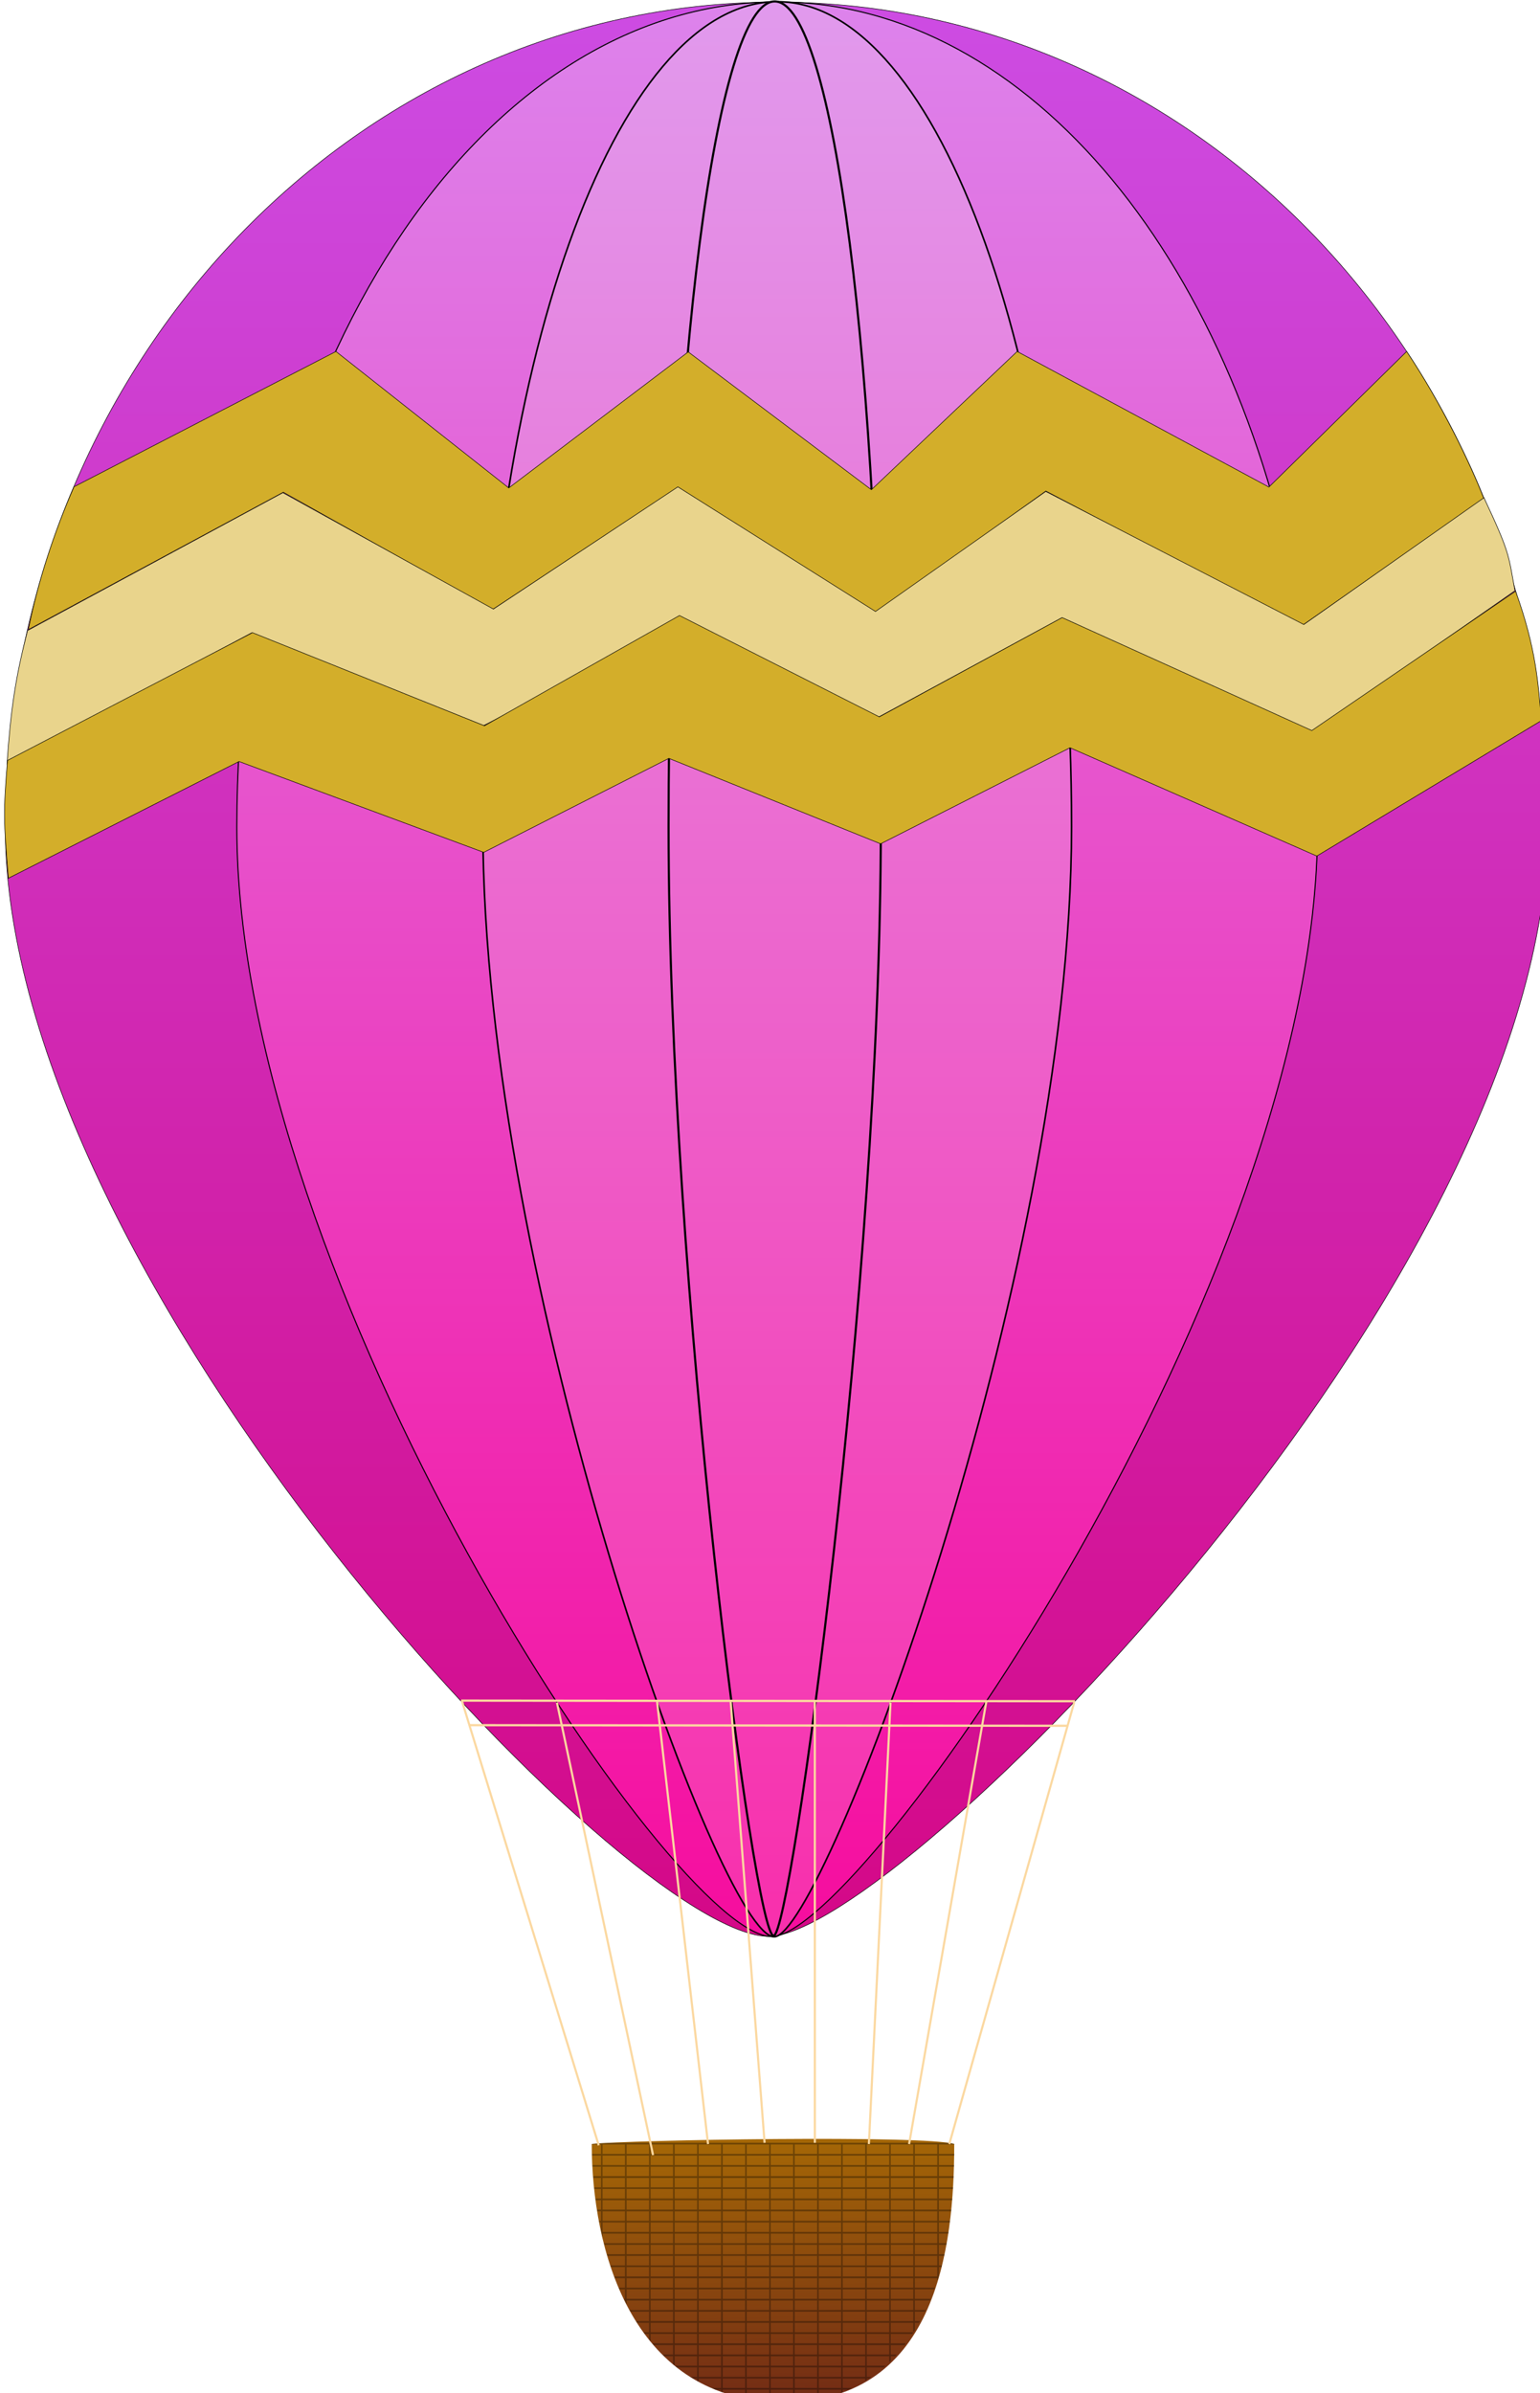
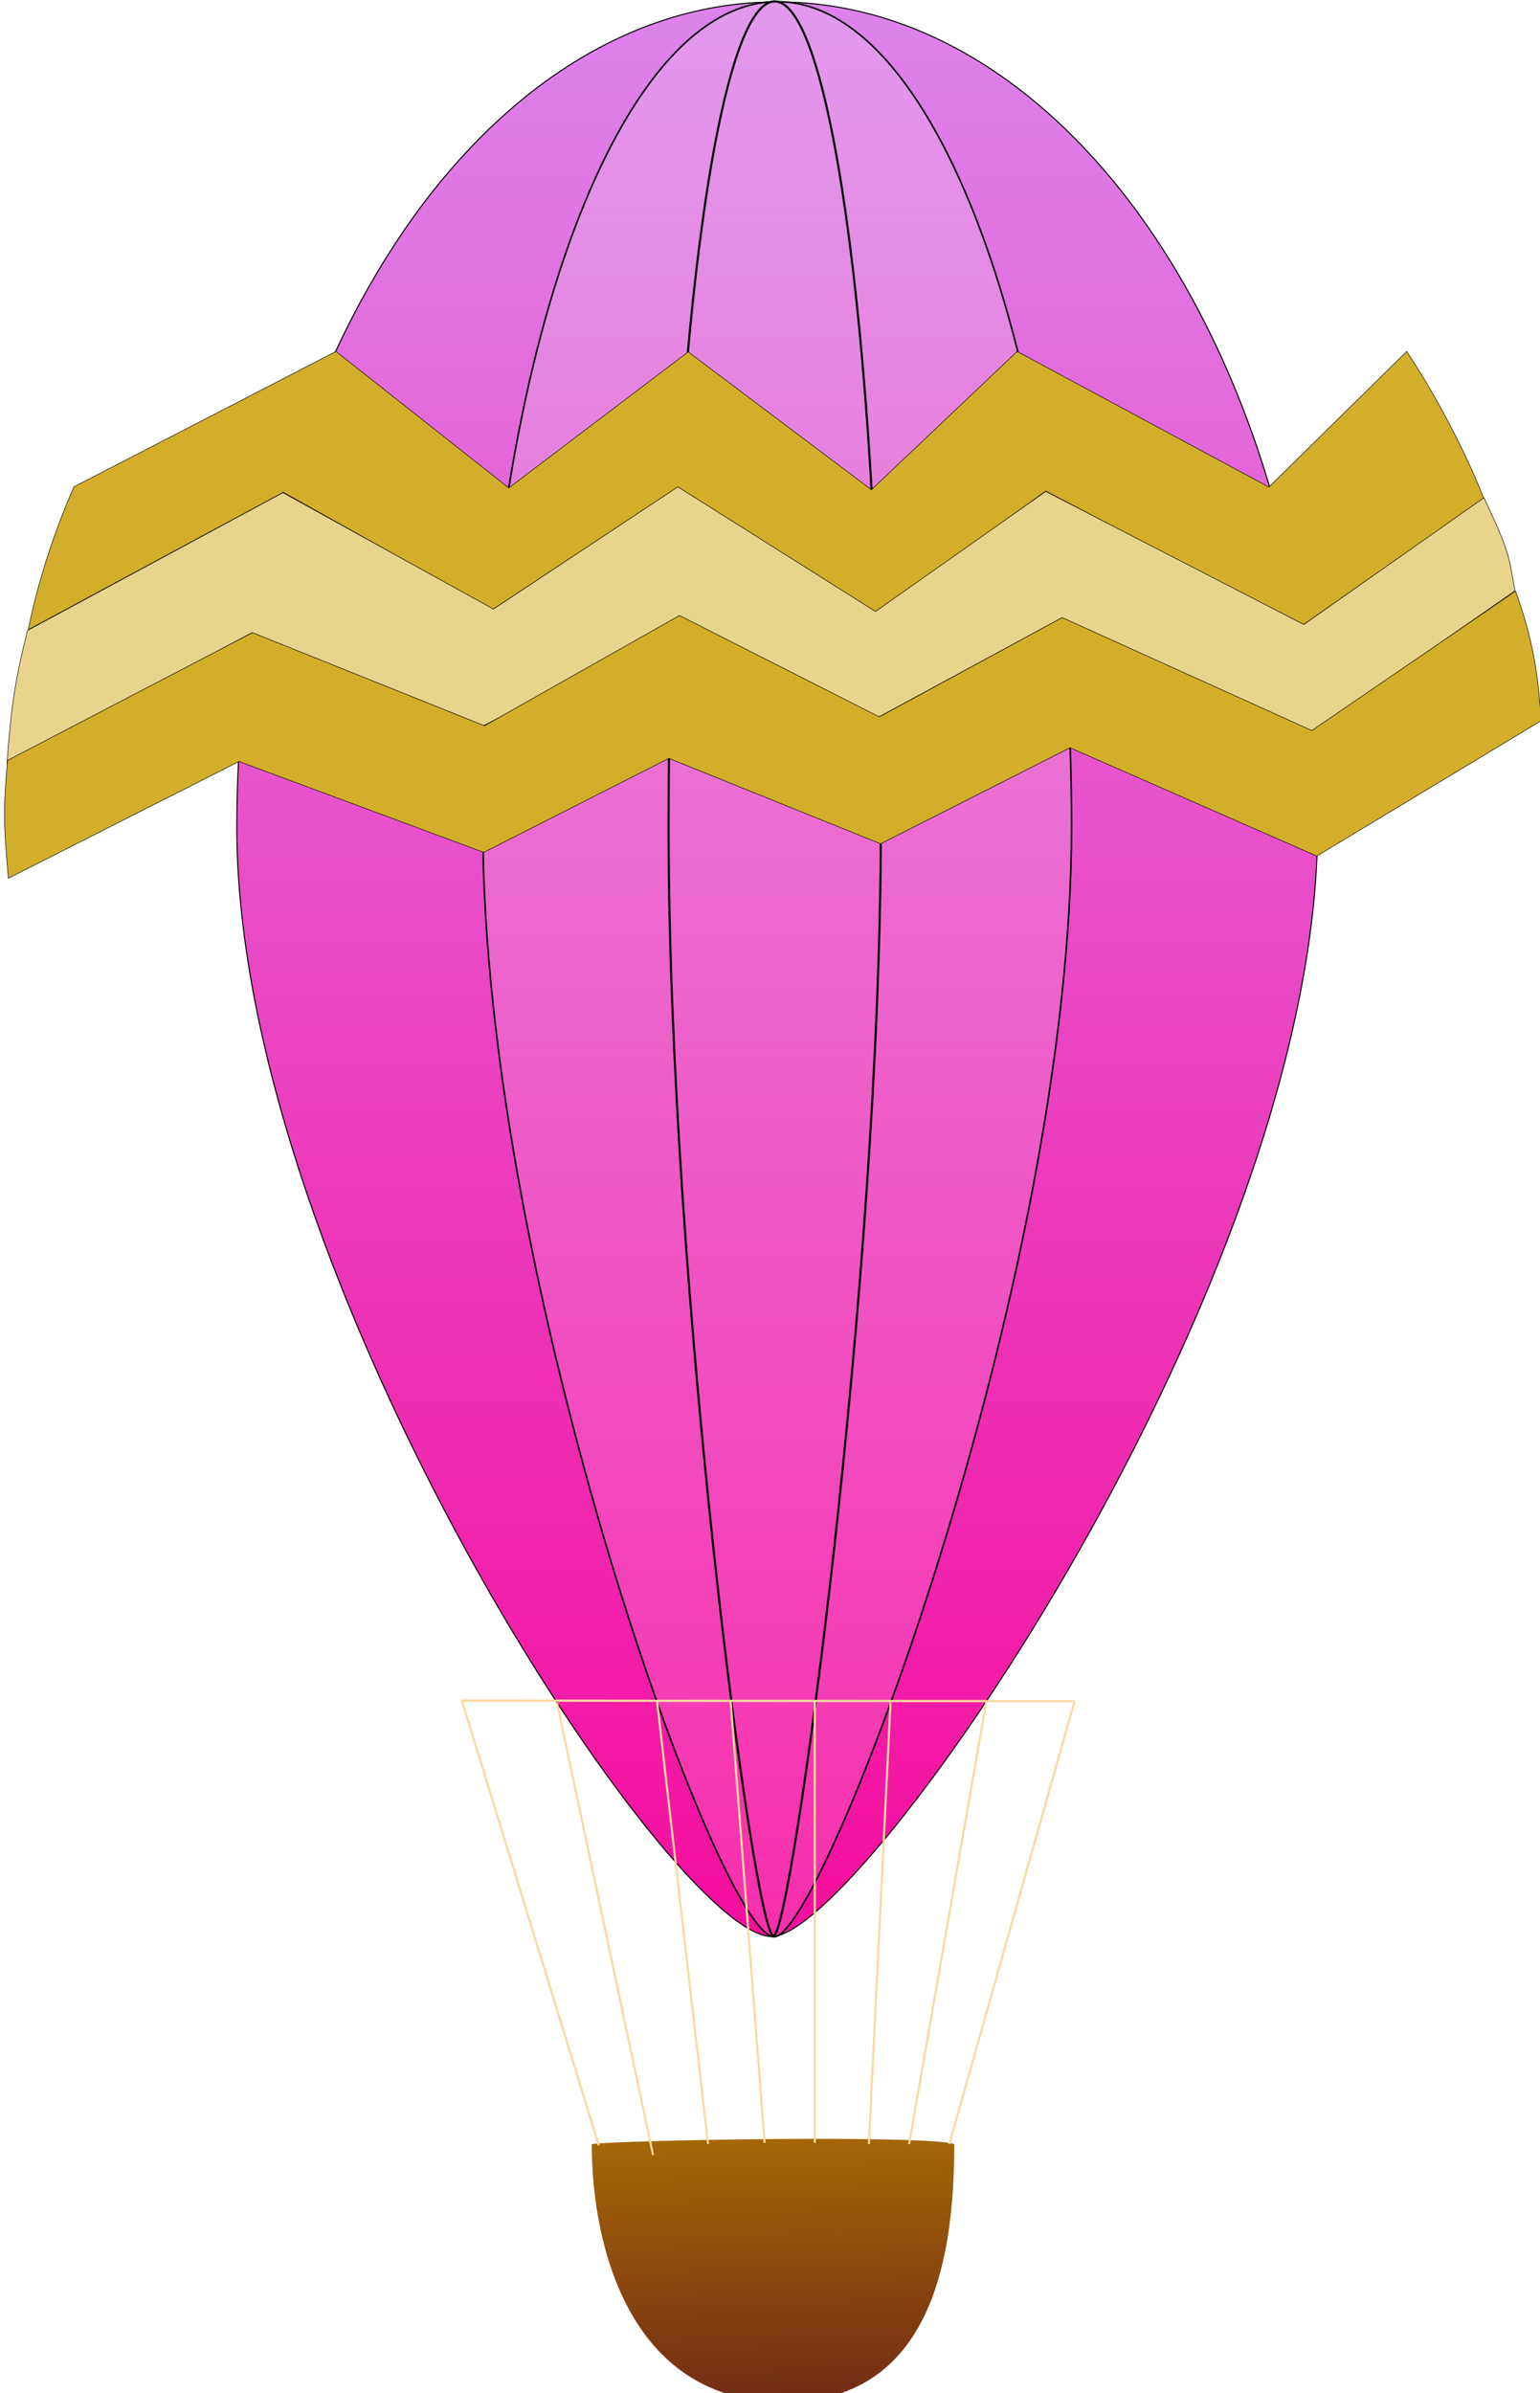
<svg xmlns="http://www.w3.org/2000/svg" xmlns:ns1="http://sodipodi.sourceforge.net/DTD/sodipodi-0.dtd" xmlns:ns2="http://www.inkscape.org/namespaces/inkscape" xmlns:xlink="http://www.w3.org/1999/xlink" id="svg2479" ns1:version="0.32" ns2:version="0.46" width="81.607" height="126.756" version="1.0" ns1:docname="balon1-1.svg" ns2:output_extension="org.inkscape.output.svg.inkscape">
  <defs id="defs2482">
    <linearGradient id="linearGradient15879">
      <stop offset="0" id="stop15881" style="stop-color:#722b15;stop-opacity:1;" />
      <stop offset="1" id="stop15883" style="stop-color:#a56706;stop-opacity:1;" />
    </linearGradient>
    <linearGradient ns2:collect="always" id="linearGradient29988" x1="809.734" y1="1134.389" gradientTransform="translate(120.185,257.528)" x2="806.346" gradientUnits="userSpaceOnUse" xlink:href="#linearGradient15879" y2="1011.082" />
    <linearGradient ns2:collect="always" id="linearGradient29986" x1="875" y1="256.167" gradientTransform="matrix(0.138,0,0,1,680.421,-223.659)" x2="875" gradientUnits="userSpaceOnUse" xlink:href="#linearGradient6119" y2="1163.837" />
    <linearGradient id="linearGradient6119">
      <stop offset="0" id="stop6121" style="stop-color:#e19aed;stop-opacity:1;" />
      <stop offset="1" id="stop6123" style="stop-color:#f82fac;stop-opacity:1;" />
    </linearGradient>
    <linearGradient ns2:collect="always" id="linearGradient29984" x1="875" y1="256.167" gradientTransform="matrix(0.382,0,0,1,468.056,-223.633)" x2="875" gradientUnits="userSpaceOnUse" xlink:href="#linearGradient6119" y2="1163.837" />
    <linearGradient id="linearGradient6109">
      <stop offset="0" id="stop6111" style="stop-color:#dd83ec;stop-opacity:1;" />
      <stop offset="1" id="stop6113" style="stop-color:#f60d9e;stop-opacity:1;" />
    </linearGradient>
    <linearGradient ns2:collect="always" id="linearGradient29982" x1="875" y1="256.167" gradientTransform="matrix(0.701,0,0,1,188.9,-223.461)" x2="875" gradientUnits="userSpaceOnUse" xlink:href="#linearGradient6109" y2="1163.837" />
    <linearGradient id="linearGradient5128">
      <stop offset="0" id="stop5134" style="stop-color:#cd4ce3;stop-opacity:1;" />
      <stop offset="1" id="stop5132" style="stop-color:#d40887;stop-opacity:1" />
    </linearGradient>
    <linearGradient ns2:collect="always" id="linearGradient29980" x1="875" y1="256.167" x2="875" gradientUnits="userSpaceOnUse" xlink:href="#linearGradient5128" y2="1163.837" />
    <ns2:perspective ns1:type="inkscape:persp3d" ns2:vp_x="0 : 526.18109 : 1" ns2:vp_y="0 : 1000 : 0" ns2:vp_z="744.09448 : 526.18109 : 1" ns2:persp3d-origin="372.04724 : 350.78739 : 1" id="perspective2486" />
  </defs>
  <ns1:namedview ns2:window-height="660" ns2:window-width="640" ns2:pageshadow="2" ns2:pageopacity="0.0" guidetolerance="10.0" gridtolerance="10.0" objecttolerance="10.0" borderopacity="1.0" bordercolor="#666666" pagecolor="#ffffff" id="base" showgrid="false" ns2:zoom="0.44281333" ns2:cx="372.04724" ns2:cy="164.85502" ns2:window-x="207" ns2:window-y="126" ns2:current-layer="svg2479" />
  <g id="g29932" transform="matrix(0.113,0,0,0.113,-49.441,-3.655)">
    <g id="g29934">
-       <path d="M 1236.667,643.333 C 1236.667,856.773 931.684,1162.225 871.667,1163.333 C 806.002,1164.547 513.333,856.773 513.333,643.333 C 513.333,429.893 675.36,256.667 875,256.667 C 1074.64,256.667 1236.667,429.893 1236.667,643.333 L 1236.667,643.333 z" id="path29936" transform="translate(-73.333,-223.333)" style="fill:url(#linearGradient29980);fill-rule:evenodd;stroke:#000000;stroke-width:0.25;stroke-linecap:butt;stroke-linejoin:miter;stroke-miterlimit:4;stroke-dasharray:none;stroke-opacity:1" ns1:nodetypes="csssc" />
      <path d="M 1055.415,419.988 C 1055.415,633.466 841.717,938.972 799.664,940.082 C 753.654,941.295 548.585,633.466 548.585,419.988 C 548.585,206.51 662.115,33.252 802,33.252 C 920.633,33.252 1020.311,157.865 1047.86,325.944 C 1052.794,356.053 1055.415,387.556 1055.415,419.988 L 1055.415,419.988 z" id="path29938" style="fill:url(#linearGradient29982);fill-rule:evenodd;stroke:#000000;stroke-width:0.5;stroke-linecap:butt;stroke-linejoin:miter;stroke-miterlimit:4;stroke-dasharray:none;stroke-opacity:1" ns1:nodetypes="cssssc" />
      <path id="path29940" d="M 940.03,419.972 C 940.03,633.502 823.633,939.082 800.728,940.191 C 775.667,941.405 663.97,633.502 663.97,419.972 C 663.97,206.442 725.807,33.142 802,33.142 C 878.193,33.142 940.03,206.442 940.03,419.972 L 940.03,419.972 z" style="fill:url(#linearGradient29984);fill-rule:evenodd;stroke:#000000;stroke-width:0.75;stroke-linecap:butt;stroke-linejoin:miter;stroke-miterlimit:4;stroke-dasharray:none;stroke-opacity:1" ns1:nodetypes="csssc" />
      <path d="M 850.587,419.702 C 850.587,633.152 808.621,938.616 800.363,939.725 C 791.327,940.939 751.056,633.152 751.056,419.702 C 751.056,206.253 773.351,33.019 800.822,33.019 C 828.292,33.019 850.587,206.253 850.587,419.702 L 850.587,419.702 z" id="path29942" style="fill:url(#linearGradient29986);fill-rule:evenodd;stroke:#000000;stroke-width:1;stroke-linecap:butt;stroke-linejoin:miter;stroke-miterlimit:4;stroke-dasharray:none;stroke-opacity:1" ns1:nodetypes="csssc" />
    </g>
    <g transform="translate(-126.505,-233.683)" id="g29944">
      <path d="M 1011.531,1271.033 C 1011.531,1319.333 1003.396,1394.144 928.198,1391.866 C 859.561,1389.787 841.531,1319.333 841.531,1271.033 C 857.842,1269.083 998.715,1266.729 1011.531,1271.033 L 1011.531,1271.033 z" id="path29946" style="fill:url(#linearGradient29988);fill-rule:evenodd;stroke:none" />
-       <path d="M 848.979,1270.453 C 845.762,1270.627 843.047,1270.812 841.604,1270.984 C 841.604,1271.066 841.604,1271.152 841.604,1271.234 L 845.885,1271.234 L 845.885,1275.641 L 841.667,1275.641 C 841.673,1275.909 841.69,1276.183 841.698,1276.453 L 845.885,1276.453 L 845.885,1280.891 L 841.854,1280.891 C 841.867,1281.149 841.903,1281.413 841.917,1281.672 L 845.885,1281.672 L 845.885,1286.078 L 842.198,1286.078 C 842.219,1286.358 842.238,1286.641 842.26,1286.922 L 845.885,1286.922 L 845.885,1291.328 L 842.667,1291.328 C 842.693,1291.588 842.701,1291.85 842.729,1292.109 L 845.885,1292.109 L 845.885,1296.578 L 843.26,1296.578 C 843.294,1296.839 843.35,1297.099 843.385,1297.359 L 845.885,1297.359 L 845.885,1301.766 L 844.042,1301.766 C 844.084,1302.035 844.123,1302.308 844.167,1302.578 L 845.885,1302.578 L 845.885,1307.016 L 844.917,1307.016 C 844.966,1307.277 845.022,1307.536 845.073,1307.797 L 845.885,1307.797 L 845.885,1311.766 C 846.118,1312.839 846.35,1313.913 846.604,1314.984 L 846.604,1313.016 L 857.135,1313.016 L 857.135,1317.484 L 847.26,1317.484 C 847.326,1317.744 847.38,1318.006 847.448,1318.266 L 857.135,1318.266 L 857.135,1322.672 L 848.667,1322.672 C 848.742,1322.93 848.809,1323.195 848.885,1323.453 L 857.135,1323.453 L 857.135,1327.922 L 850.292,1327.922 C 850.378,1328.183 850.454,1328.443 850.542,1328.703 L 857.135,1328.703 L 857.135,1333.109 L 852.104,1333.109 C 852.205,1333.38 852.314,1333.652 852.417,1333.922 L 857.135,1333.922 L 857.135,1338.359 L 854.198,1338.359 C 854.309,1338.62 854.429,1338.881 854.542,1339.141 L 857.135,1339.141 L 857.135,1343.578 L 856.573,1343.578 C 856.702,1343.846 856.817,1344.124 856.948,1344.391 L 857.135,1344.391 L 857.135,1344.734 C 857.382,1345.231 857.632,1345.742 857.885,1346.234 L 857.885,1344.391 L 868.417,1344.391 L 868.417,1348.828 L 859.26,1348.828 C 859.404,1349.091 859.552,1349.348 859.698,1349.609 L 868.417,1349.609 L 868.417,1354.016 L 862.292,1354.016 C 862.463,1354.29 862.648,1354.556 862.823,1354.828 L 868.417,1354.828 L 868.417,1359.266 L 865.823,1359.266 C 866.011,1359.526 866.195,1359.789 866.385,1360.047 L 868.417,1360.047 L 868.417,1362.672 C 868.651,1362.966 868.897,1363.256 869.135,1363.547 L 869.135,1360.047 L 879.667,1360.047 L 879.667,1364.453 L 869.885,1364.453 C 870.123,1364.735 870.363,1365.018 870.604,1365.297 L 879.667,1365.297 L 879.667,1369.703 L 874.698,1369.703 C 874.962,1369.966 875.242,1370.225 875.51,1370.484 L 879.667,1370.484 L 879.667,1374.266 C 879.911,1374.47 880.169,1374.658 880.417,1374.859 L 880.417,1370.484 L 890.948,1370.484 L 890.948,1374.922 L 880.479,1374.922 C 880.813,1375.193 881.14,1375.468 881.479,1375.734 L 890.948,1375.734 L 890.948,1380.172 L 887.76,1380.172 C 888.195,1380.445 888.661,1380.688 889.104,1380.953 L 890.948,1380.953 L 890.948,1382.016 C 891.187,1382.149 891.425,1382.29 891.667,1382.422 L 891.667,1380.953 L 902.198,1380.953 L 902.198,1385.359 L 897.729,1385.359 C 898.373,1385.636 899.009,1385.911 899.667,1386.172 L 902.198,1386.172 L 902.198,1387.141 C 902.443,1387.228 902.7,1387.306 902.948,1387.391 L 902.948,1386.172 L 913.479,1386.172 L 913.479,1390.172 C 913.717,1390.219 913.958,1390.252 914.198,1390.297 L 914.198,1386.172 L 924.76,1386.172 L 924.76,1390.609 L 915.823,1390.609 C 917.734,1390.928 919.694,1391.193 921.698,1391.391 L 924.76,1391.391 L 924.76,1391.641 C 924.989,1391.656 925.218,1391.69 925.448,1391.704 L 925.448,1391.391 L 935.979,1391.391 L 935.979,1391.766 C 936.22,1391.756 936.458,1391.747 936.698,1391.735 L 936.698,1391.391 L 941.26,1391.391 C 943.268,1391.191 945.208,1390.934 947.104,1390.61 L 936.698,1390.61 L 936.698,1386.173 L 947.26,1386.173 L 947.26,1390.579 C 947.405,1390.554 947.554,1390.542 947.698,1390.516 C 947.794,1390.499 947.884,1390.471 947.979,1390.453 L 947.979,1386.172 L 958.51,1386.172 L 958.51,1387.515 C 958.747,1387.427 958.994,1387.355 959.229,1387.265 L 959.229,1386.172 L 961.854,1386.172 C 962.444,1385.916 963.027,1385.63 963.604,1385.359 L 959.229,1385.359 L 959.229,1380.953 L 969.792,1380.953 L 969.792,1382.047 C 970.033,1381.899 970.271,1381.729 970.51,1381.578 L 970.51,1380.953 L 971.542,1380.953 C 971.93,1380.698 972.316,1380.435 972.698,1380.172 L 970.51,1380.172 L 970.51,1375.734 L 978.417,1375.734 C 978.724,1375.467 979.021,1375.194 979.323,1374.922 L 970.51,1374.922 L 970.51,1370.484 L 981.042,1370.484 L 981.042,1373.297 C 981.278,1373.068 981.527,1372.873 981.76,1372.64 L 981.76,1370.484 L 983.823,1370.484 C 984.057,1370.23 984.28,1369.96 984.51,1369.703 L 981.76,1369.703 L 981.76,1365.297 L 988.198,1365.297 C 988.407,1365.024 988.617,1364.728 988.823,1364.453 L 981.76,1364.453 L 981.76,1360.047 L 991.854,1360.047 C 992.248,1359.441 992.662,1358.852 993.042,1358.234 L 993.042,1354.828 L 995.01,1354.828 C 995.16,1354.559 995.3,1354.286 995.448,1354.015 L 993.042,1354.015 L 993.042,1349.609 L 997.76,1349.609 C 997.884,1349.353 997.982,1349.086 998.104,1348.828 L 993.042,1348.828 L 993.042,1344.39 L 1000.073,1344.39 C 1000.187,1344.12 1000.304,1343.85 1000.417,1343.578 L 993.042,1343.578 L 993.042,1339.14 L 1002.167,1339.14 C 1002.262,1338.883 1002.323,1338.618 1002.417,1338.359 L 993.042,1338.359 L 993.042,1333.922 L 1003.573,1333.922 L 1003.573,1335.172 C 1003.83,1334.403 1004.078,1333.604 1004.323,1332.828 L 1004.323,1328.703 L 1005.573,1328.703 C 1005.646,1328.445 1005.688,1328.181 1005.76,1327.922 L 1004.323,1327.922 L 1004.323,1323.453 L 1006.854,1323.453 C 1006.91,1323.192 1006.987,1322.933 1007.042,1322.672 L 1004.323,1322.672 L 1004.323,1318.265 L 1007.885,1318.265 C 1007.933,1318.003 1007.995,1317.747 1008.042,1317.484 L 1004.323,1317.484 L 1004.323,1313.015 L 1008.792,1313.015 C 1008.832,1312.755 1008.878,1312.495 1008.917,1312.234 L 1004.323,1312.234 L 1004.323,1307.797 L 1009.51,1307.797 C 1009.543,1307.538 1009.572,1307.274 1009.604,1307.015 L 1004.323,1307.015 L 1004.323,1302.578 L 1010.104,1302.578 C 1010.132,1302.306 1010.171,1302.037 1010.198,1301.765 L 1004.323,1301.765 L 1004.323,1297.359 L 1010.605,1297.359 C 1010.625,1297.099 1010.646,1296.838 1010.668,1296.578 L 1004.324,1296.578 L 1004.324,1292.109 L 1010.98,1292.109 C 1010.996,1291.849 1011.027,1291.588 1011.043,1291.328 L 1004.324,1291.328 L 1004.324,1286.922 L 1011.262,1286.922 C 1011.274,1286.642 1011.313,1286.357 1011.325,1286.078 L 1004.325,1286.078 L 1004.325,1281.672 L 1011.45,1281.672 C 1011.46,1281.412 1011.474,1281.149 1011.481,1280.89 L 1004.324,1280.89 L 1004.324,1276.453 L 1011.543,1276.453 C 1011.543,1276.185 1011.571,1275.907 1011.574,1275.64 L 1004.324,1275.64 L 1004.324,1271.234 L 1011.605,1271.234 C 1011.606,1271.152 1011.605,1271.066 1011.605,1270.984 C 1011.024,1270.789 1010.097,1270.621 1009.012,1270.453 L 848.98,1270.453 L 848.979,1270.453 z M 846.604,1271.234 L 857.135,1271.234 L 857.135,1275.641 L 846.604,1275.641 L 846.604,1271.234 z M 857.885,1271.234 L 868.417,1271.234 L 868.417,1275.641 L 857.885,1275.641 L 857.885,1271.234 z M 869.135,1271.234 L 879.667,1271.234 L 879.667,1275.641 L 869.135,1275.641 L 869.135,1271.234 z M 880.417,1271.234 L 890.948,1271.234 L 890.948,1275.641 L 880.417,1275.641 L 880.417,1271.234 z M 891.667,1271.234 L 902.198,1271.234 L 902.198,1275.641 L 891.667,1275.641 L 891.667,1271.234 z M 902.948,1271.234 L 913.479,1271.234 L 913.479,1275.641 L 902.948,1275.641 L 902.948,1271.234 z M 914.198,1271.234 L 924.76,1271.234 L 924.76,1275.641 L 914.198,1275.641 L 914.198,1271.234 z M 925.448,1271.234 L 935.979,1271.234 L 935.979,1275.641 L 925.448,1275.641 L 925.448,1271.234 z M 936.698,1271.234 L 947.26,1271.234 L 947.26,1275.641 L 936.698,1275.641 L 936.698,1271.234 z M 947.979,1271.234 L 958.51,1271.234 L 958.51,1275.641 L 947.979,1275.641 L 947.979,1271.234 z M 959.229,1271.234 L 969.792,1271.234 L 969.792,1275.641 L 959.229,1275.641 L 959.229,1271.234 z M 970.51,1271.234 L 981.042,1271.234 L 981.042,1275.641 L 970.51,1275.641 L 970.51,1271.234 z M 981.76,1271.234 L 992.323,1271.234 L 992.323,1275.641 L 981.76,1275.641 L 981.76,1271.234 z M 993.042,1271.234 L 1003.573,1271.234 L 1003.573,1275.641 L 993.042,1275.641 L 993.042,1271.234 z M 846.604,1276.453 L 857.135,1276.453 L 857.135,1280.891 L 846.604,1280.891 L 846.604,1276.453 z M 857.885,1276.453 L 868.417,1276.453 L 868.417,1280.891 L 857.885,1280.891 L 857.885,1276.453 z M 869.135,1276.453 L 879.667,1276.453 L 879.667,1280.891 L 869.135,1280.891 L 869.135,1276.453 z M 880.417,1276.453 L 890.948,1276.453 L 890.948,1280.891 L 880.417,1280.891 L 880.417,1276.453 z M 891.667,1276.453 L 902.198,1276.453 L 902.198,1280.891 L 891.667,1280.891 L 891.667,1276.453 z M 902.948,1276.453 L 913.479,1276.453 L 913.479,1280.891 L 902.948,1280.891 L 902.948,1276.453 z M 914.198,1276.453 L 924.76,1276.453 L 924.76,1280.891 L 914.198,1280.891 L 914.198,1276.453 z M 925.448,1276.453 L 935.979,1276.453 L 935.979,1280.891 L 925.448,1280.891 L 925.448,1276.453 z M 936.698,1276.453 L 947.26,1276.453 L 947.26,1280.891 L 936.698,1280.891 L 936.698,1276.453 z M 947.979,1276.453 L 958.51,1276.453 L 958.51,1280.891 L 947.979,1280.891 L 947.979,1276.453 z M 959.229,1276.453 L 969.792,1276.453 L 969.792,1280.891 L 959.229,1280.891 L 959.229,1276.453 z M 970.51,1276.453 L 981.042,1276.453 L 981.042,1280.891 L 970.51,1280.891 L 970.51,1276.453 z M 981.76,1276.453 L 992.323,1276.453 L 992.323,1280.891 L 981.76,1280.891 L 981.76,1276.453 z M 993.042,1276.453 L 1003.573,1276.453 L 1003.573,1280.891 L 993.042,1280.891 L 993.042,1276.453 z M 846.604,1281.672 L 857.135,1281.672 L 857.135,1286.078 L 846.604,1286.078 L 846.604,1281.672 z M 857.885,1281.672 L 868.417,1281.672 L 868.417,1286.078 L 857.885,1286.078 L 857.885,1281.672 z M 869.135,1281.672 L 879.667,1281.672 L 879.667,1286.078 L 869.135,1286.078 L 869.135,1281.672 z M 880.417,1281.672 L 890.948,1281.672 L 890.948,1286.078 L 880.417,1286.078 L 880.417,1281.672 z M 891.667,1281.672 L 902.198,1281.672 L 902.198,1286.078 L 891.667,1286.078 L 891.667,1281.672 z M 902.948,1281.672 L 913.479,1281.672 L 913.479,1286.078 L 902.948,1286.078 L 902.948,1281.672 z M 914.198,1281.672 L 924.76,1281.672 L 924.76,1286.078 L 914.198,1286.078 L 914.198,1281.672 z M 925.448,1281.672 L 935.979,1281.672 L 935.979,1286.078 L 925.448,1286.078 L 925.448,1281.672 z M 936.698,1281.672 L 947.26,1281.672 L 947.26,1286.078 L 936.698,1286.078 L 936.698,1281.672 z M 947.979,1281.672 L 958.51,1281.672 L 958.51,1286.078 L 947.979,1286.078 L 947.979,1281.672 z M 959.229,1281.672 L 969.792,1281.672 L 969.792,1286.078 L 959.229,1286.078 L 959.229,1281.672 z M 970.51,1281.672 L 981.042,1281.672 L 981.042,1286.078 L 970.51,1286.078 L 970.51,1281.672 z M 981.76,1281.672 L 992.323,1281.672 L 992.323,1286.078 L 981.76,1286.078 L 981.76,1281.672 z M 993.042,1281.672 L 1003.573,1281.672 L 1003.573,1286.078 L 993.042,1286.078 L 993.042,1281.672 z M 846.604,1286.922 L 857.135,1286.922 L 857.135,1291.328 L 846.604,1291.328 L 846.604,1286.922 z M 857.885,1286.922 L 868.417,1286.922 L 868.417,1291.328 L 857.885,1291.328 L 857.885,1286.922 z M 869.135,1286.922 L 879.667,1286.922 L 879.667,1291.328 L 869.135,1291.328 L 869.135,1286.922 z M 880.417,1286.922 L 890.948,1286.922 L 890.948,1291.328 L 880.417,1291.328 L 880.417,1286.922 z M 891.667,1286.922 L 902.198,1286.922 L 902.198,1291.328 L 891.667,1291.328 L 891.667,1286.922 z M 902.948,1286.922 L 913.479,1286.922 L 913.479,1291.328 L 902.948,1291.328 L 902.948,1286.922 z M 914.198,1286.922 L 924.76,1286.922 L 924.76,1291.328 L 914.198,1291.328 L 914.198,1286.922 z M 925.448,1286.922 L 935.979,1286.922 L 935.979,1291.328 L 925.448,1291.328 L 925.448,1286.922 z M 936.698,1286.922 L 947.26,1286.922 L 947.26,1291.328 L 936.698,1291.328 L 936.698,1286.922 z M 947.979,1286.922 L 958.51,1286.922 L 958.51,1291.328 L 947.979,1291.328 L 947.979,1286.922 z M 959.229,1286.922 L 969.792,1286.922 L 969.792,1291.328 L 959.229,1291.328 L 959.229,1286.922 z M 970.51,1286.922 L 981.042,1286.922 L 981.042,1291.328 L 970.51,1291.328 L 970.51,1286.922 z M 981.76,1286.922 L 992.323,1286.922 L 992.323,1291.328 L 981.76,1291.328 L 981.76,1286.922 z M 993.042,1286.922 L 1003.573,1286.922 L 1003.573,1291.328 L 993.042,1291.328 L 993.042,1286.922 z M 846.604,1292.109 L 857.135,1292.109 L 857.135,1296.578 L 846.604,1296.578 L 846.604,1292.109 z M 857.885,1292.109 L 868.417,1292.109 L 868.417,1296.578 L 857.885,1296.578 L 857.885,1292.109 z M 869.135,1292.109 L 879.667,1292.109 L 879.667,1296.578 L 869.135,1296.578 L 869.135,1292.109 z M 880.417,1292.109 L 890.948,1292.109 L 890.948,1296.578 L 880.417,1296.578 L 880.417,1292.109 z M 891.667,1292.109 L 902.198,1292.109 L 902.198,1296.578 L 891.667,1296.578 L 891.667,1292.109 z M 902.948,1292.109 L 913.479,1292.109 L 913.479,1296.578 L 902.948,1296.578 L 902.948,1292.109 z M 914.198,1292.109 L 924.76,1292.109 L 924.76,1296.578 L 914.198,1296.578 L 914.198,1292.109 z M 925.448,1292.109 L 935.979,1292.109 L 935.979,1296.578 L 925.448,1296.578 L 925.448,1292.109 z M 936.698,1292.109 L 947.26,1292.109 L 947.26,1296.578 L 936.698,1296.578 L 936.698,1292.109 z M 947.979,1292.109 L 958.51,1292.109 L 958.51,1296.578 L 947.979,1296.578 L 947.979,1292.109 z M 959.229,1292.109 L 969.792,1292.109 L 969.792,1296.578 L 959.229,1296.578 L 959.229,1292.109 z M 970.51,1292.109 L 981.042,1292.109 L 981.042,1296.578 L 970.51,1296.578 L 970.51,1292.109 z M 981.76,1292.109 L 992.323,1292.109 L 992.323,1296.578 L 981.76,1296.578 L 981.76,1292.109 z M 993.042,1292.109 L 1003.573,1292.109 L 1003.573,1296.578 L 993.042,1296.578 L 993.042,1292.109 z M 846.604,1297.359 L 857.135,1297.359 L 857.135,1301.766 L 846.604,1301.766 L 846.604,1297.359 z M 857.885,1297.359 L 868.417,1297.359 L 868.417,1301.766 L 857.885,1301.766 L 857.885,1297.359 z M 869.135,1297.359 L 879.667,1297.359 L 879.667,1301.766 L 869.135,1301.766 L 869.135,1297.359 z M 880.417,1297.359 L 890.948,1297.359 L 890.948,1301.766 L 880.417,1301.766 L 880.417,1297.359 z M 891.667,1297.359 L 902.198,1297.359 L 902.198,1301.766 L 891.667,1301.766 L 891.667,1297.359 z M 902.948,1297.359 L 913.479,1297.359 L 913.479,1301.766 L 902.948,1301.766 L 902.948,1297.359 z M 914.198,1297.359 L 924.76,1297.359 L 924.76,1301.766 L 914.198,1301.766 L 914.198,1297.359 z M 925.448,1297.359 L 935.979,1297.359 L 935.979,1301.766 L 925.448,1301.766 L 925.448,1297.359 z M 936.698,1297.359 L 947.26,1297.359 L 947.26,1301.766 L 936.698,1301.766 L 936.698,1297.359 z M 947.979,1297.359 L 958.51,1297.359 L 958.51,1301.766 L 947.979,1301.766 L 947.979,1297.359 z M 959.229,1297.359 L 969.792,1297.359 L 969.792,1301.766 L 959.229,1301.766 L 959.229,1297.359 z M 970.51,1297.359 L 981.042,1297.359 L 981.042,1301.766 L 970.51,1301.766 L 970.51,1297.359 z M 981.76,1297.359 L 992.323,1297.359 L 992.323,1301.766 L 981.76,1301.766 L 981.76,1297.359 z M 993.042,1297.359 L 1003.573,1297.359 L 1003.573,1301.766 L 993.042,1301.766 L 993.042,1297.359 z M 846.604,1302.578 L 857.135,1302.578 L 857.135,1307.016 L 846.604,1307.016 L 846.604,1302.578 z M 857.885,1302.578 L 868.417,1302.578 L 868.417,1307.016 L 857.885,1307.016 L 857.885,1302.578 z M 869.135,1302.578 L 879.667,1302.578 L 879.667,1307.016 L 869.135,1307.016 L 869.135,1302.578 z M 880.417,1302.578 L 890.948,1302.578 L 890.948,1307.016 L 880.417,1307.016 L 880.417,1302.578 z M 891.667,1302.578 L 902.198,1302.578 L 902.198,1307.016 L 891.667,1307.016 L 891.667,1302.578 z M 902.948,1302.578 L 913.479,1302.578 L 913.479,1307.016 L 902.948,1307.016 L 902.948,1302.578 z M 914.198,1302.578 L 924.76,1302.578 L 924.76,1307.016 L 914.198,1307.016 L 914.198,1302.578 z M 925.448,1302.578 L 935.979,1302.578 L 935.979,1307.016 L 925.448,1307.016 L 925.448,1302.578 z M 936.698,1302.578 L 947.26,1302.578 L 947.26,1307.016 L 936.698,1307.016 L 936.698,1302.578 z M 947.979,1302.578 L 958.51,1302.578 L 958.51,1307.016 L 947.979,1307.016 L 947.979,1302.578 z M 959.229,1302.578 L 969.792,1302.578 L 969.792,1307.016 L 959.229,1307.016 L 959.229,1302.578 z M 970.51,1302.578 L 981.042,1302.578 L 981.042,1307.016 L 970.51,1307.016 L 970.51,1302.578 z M 981.76,1302.578 L 992.323,1302.578 L 992.323,1307.016 L 981.76,1307.016 L 981.76,1302.578 z M 993.042,1302.578 L 1003.573,1302.578 L 1003.573,1307.016 L 993.042,1307.016 L 993.042,1302.578 z M 846.604,1307.797 L 857.135,1307.797 L 857.135,1312.234 L 846.604,1312.234 L 846.604,1307.797 z M 857.885,1307.797 L 868.417,1307.797 L 868.417,1312.234 L 857.885,1312.234 L 857.885,1307.797 z M 869.135,1307.797 L 879.667,1307.797 L 879.667,1312.234 L 869.135,1312.234 L 869.135,1307.797 z M 880.417,1307.797 L 890.948,1307.797 L 890.948,1312.234 L 880.417,1312.234 L 880.417,1307.797 z M 891.667,1307.797 L 902.198,1307.797 L 902.198,1312.234 L 891.667,1312.234 L 891.667,1307.797 z M 902.948,1307.797 L 913.479,1307.797 L 913.479,1312.234 L 902.948,1312.234 L 902.948,1307.797 z M 914.198,1307.797 L 924.76,1307.797 L 924.76,1312.234 L 914.198,1312.234 L 914.198,1307.797 z M 925.448,1307.797 L 935.979,1307.797 L 935.979,1312.234 L 925.448,1312.234 L 925.448,1307.797 z M 936.698,1307.797 L 947.26,1307.797 L 947.26,1312.234 L 936.698,1312.234 L 936.698,1307.797 z M 947.979,1307.797 L 958.51,1307.797 L 958.51,1312.234 L 947.979,1312.234 L 947.979,1307.797 z M 959.229,1307.797 L 969.792,1307.797 L 969.792,1312.234 L 959.229,1312.234 L 959.229,1307.797 z M 970.51,1307.797 L 981.042,1307.797 L 981.042,1312.234 L 970.51,1312.234 L 970.51,1307.797 z M 981.76,1307.797 L 992.323,1307.797 L 992.323,1312.234 L 981.76,1312.234 L 981.76,1307.797 z M 993.042,1307.797 L 1003.573,1307.797 L 1003.573,1312.234 L 993.042,1312.234 L 993.042,1307.797 z M 857.885,1313.016 L 868.417,1313.016 L 868.417,1317.484 L 857.885,1317.484 L 857.885,1313.016 z M 869.135,1313.016 L 879.667,1313.016 L 879.667,1317.484 L 869.135,1317.484 L 869.135,1313.016 z M 880.417,1313.016 L 890.948,1313.016 L 890.948,1317.484 L 880.417,1317.484 L 880.417,1313.016 z M 891.667,1313.016 L 902.198,1313.016 L 902.198,1317.484 L 891.667,1317.484 L 891.667,1313.016 z M 902.948,1313.016 L 913.479,1313.016 L 913.479,1317.484 L 902.948,1317.484 L 902.948,1313.016 z M 914.198,1313.016 L 924.76,1313.016 L 924.76,1317.484 L 914.198,1317.484 L 914.198,1313.016 z M 925.448,1313.016 L 935.979,1313.016 L 935.979,1317.484 L 925.448,1317.484 L 925.448,1313.016 z M 936.698,1313.016 L 947.26,1313.016 L 947.26,1317.484 L 936.698,1317.484 L 936.698,1313.016 z M 947.979,1313.016 L 958.51,1313.016 L 958.51,1317.484 L 947.979,1317.484 L 947.979,1313.016 z M 959.229,1313.016 L 969.792,1313.016 L 969.792,1317.484 L 959.229,1317.484 L 959.229,1313.016 z M 970.51,1313.016 L 981.042,1313.016 L 981.042,1317.484 L 970.51,1317.484 L 970.51,1313.016 z M 981.76,1313.016 L 992.323,1313.016 L 992.323,1317.484 L 981.76,1317.484 L 981.76,1313.016 z M 993.042,1313.016 L 1003.573,1313.016 L 1003.573,1317.484 L 993.042,1317.484 L 993.042,1313.016 z M 857.885,1318.266 L 868.417,1318.266 L 868.417,1322.672 L 857.885,1322.672 L 857.885,1318.266 z M 869.135,1318.266 L 879.667,1318.266 L 879.667,1322.672 L 869.135,1322.672 L 869.135,1318.266 z M 880.417,1318.266 L 890.948,1318.266 L 890.948,1322.672 L 880.417,1322.672 L 880.417,1318.266 z M 891.667,1318.266 L 902.198,1318.266 L 902.198,1322.672 L 891.667,1322.672 L 891.667,1318.266 z M 902.948,1318.266 L 913.479,1318.266 L 913.479,1322.672 L 902.948,1322.672 L 902.948,1318.266 z M 914.198,1318.266 L 924.76,1318.266 L 924.76,1322.672 L 914.198,1322.672 L 914.198,1318.266 z M 925.448,1318.266 L 935.979,1318.266 L 935.979,1322.672 L 925.448,1322.672 L 925.448,1318.266 z M 936.698,1318.266 L 947.26,1318.266 L 947.26,1322.672 L 936.698,1322.672 L 936.698,1318.266 z M 947.979,1318.266 L 958.51,1318.266 L 958.51,1322.672 L 947.979,1322.672 L 947.979,1318.266 z M 959.229,1318.266 L 969.792,1318.266 L 969.792,1322.672 L 959.229,1322.672 L 959.229,1318.266 z M 970.51,1318.266 L 981.042,1318.266 L 981.042,1322.672 L 970.51,1322.672 L 970.51,1318.266 z M 981.76,1318.266 L 992.323,1318.266 L 992.323,1322.672 L 981.76,1322.672 L 981.76,1318.266 z M 993.042,1318.266 L 1003.573,1318.266 L 1003.573,1322.672 L 993.042,1322.672 L 993.042,1318.266 z M 857.885,1323.453 L 868.417,1323.453 L 868.417,1327.922 L 857.885,1327.922 L 857.885,1323.453 z M 869.135,1323.453 L 879.667,1323.453 L 879.667,1327.922 L 869.135,1327.922 L 869.135,1323.453 z M 880.417,1323.453 L 890.948,1323.453 L 890.948,1327.922 L 880.417,1327.922 L 880.417,1323.453 z M 891.667,1323.453 L 902.198,1323.453 L 902.198,1327.922 L 891.667,1327.922 L 891.667,1323.453 z M 902.948,1323.453 L 913.479,1323.453 L 913.479,1327.922 L 902.948,1327.922 L 902.948,1323.453 z M 914.198,1323.453 L 924.76,1323.453 L 924.76,1327.922 L 914.198,1327.922 L 914.198,1323.453 z M 925.448,1323.453 L 935.979,1323.453 L 935.979,1327.922 L 925.448,1327.922 L 925.448,1323.453 z M 936.698,1323.453 L 947.26,1323.453 L 947.26,1327.922 L 936.698,1327.922 L 936.698,1323.453 z M 947.979,1323.453 L 958.51,1323.453 L 958.51,1327.922 L 947.979,1327.922 L 947.979,1323.453 z M 959.229,1323.453 L 969.792,1323.453 L 969.792,1327.922 L 959.229,1327.922 L 959.229,1323.453 z M 970.51,1323.453 L 981.042,1323.453 L 981.042,1327.922 L 970.51,1327.922 L 970.51,1323.453 z M 981.76,1323.453 L 992.323,1323.453 L 992.323,1327.922 L 981.76,1327.922 L 981.76,1323.453 z M 993.042,1323.453 L 1003.573,1323.453 L 1003.573,1327.922 L 993.042,1327.922 L 993.042,1323.453 z M 857.885,1328.703 L 868.417,1328.703 L 868.417,1333.109 L 857.885,1333.109 L 857.885,1328.703 z M 869.135,1328.703 L 879.667,1328.703 L 879.667,1333.109 L 869.135,1333.109 L 869.135,1328.703 z M 880.417,1328.703 L 890.948,1328.703 L 890.948,1333.109 L 880.417,1333.109 L 880.417,1328.703 z M 891.667,1328.703 L 902.198,1328.703 L 902.198,1333.109 L 891.667,1333.109 L 891.667,1328.703 z M 902.948,1328.703 L 913.479,1328.703 L 913.479,1333.109 L 902.948,1333.109 L 902.948,1328.703 z M 914.198,1328.703 L 924.76,1328.703 L 924.76,1333.109 L 914.198,1333.109 L 914.198,1328.703 z M 925.448,1328.703 L 935.979,1328.703 L 935.979,1333.109 L 925.448,1333.109 L 925.448,1328.703 z M 936.698,1328.703 L 947.26,1328.703 L 947.26,1333.109 L 936.698,1333.109 L 936.698,1328.703 z M 947.979,1328.703 L 958.51,1328.703 L 958.51,1333.109 L 947.979,1333.109 L 947.979,1328.703 z M 959.229,1328.703 L 969.792,1328.703 L 969.792,1333.109 L 959.229,1333.109 L 959.229,1328.703 z M 970.51,1328.703 L 981.042,1328.703 L 981.042,1333.109 L 970.51,1333.109 L 970.51,1328.703 z M 981.76,1328.703 L 992.323,1328.703 L 992.323,1333.109 L 981.76,1333.109 L 981.76,1328.703 z M 993.042,1328.703 L 1003.573,1328.703 L 1003.573,1333.109 L 993.042,1333.109 L 993.042,1328.703 z M 857.885,1333.922 L 868.417,1333.922 L 868.417,1338.359 L 857.885,1338.359 L 857.885,1333.922 z M 869.135,1333.922 L 879.667,1333.922 L 879.667,1338.359 L 869.135,1338.359 L 869.135,1333.922 z M 880.417,1333.922 L 890.948,1333.922 L 890.948,1338.359 L 880.417,1338.359 L 880.417,1333.922 z M 891.667,1333.922 L 902.198,1333.922 L 902.198,1338.359 L 891.667,1338.359 L 891.667,1333.922 z M 902.948,1333.922 L 913.479,1333.922 L 913.479,1338.359 L 902.948,1338.359 L 902.948,1333.922 z M 914.198,1333.922 L 924.76,1333.922 L 924.76,1338.359 L 914.198,1338.359 L 914.198,1333.922 z M 925.448,1333.922 L 935.979,1333.922 L 935.979,1338.359 L 925.448,1338.359 L 925.448,1333.922 z M 936.698,1333.922 L 947.26,1333.922 L 947.26,1338.359 L 936.698,1338.359 L 936.698,1333.922 z M 947.979,1333.922 L 958.51,1333.922 L 958.51,1338.359 L 947.979,1338.359 L 947.979,1333.922 z M 959.229,1333.922 L 969.792,1333.922 L 969.792,1338.359 L 959.229,1338.359 L 959.229,1333.922 z M 970.51,1333.922 L 981.042,1333.922 L 981.042,1338.359 L 970.51,1338.359 L 970.51,1333.922 z M 981.76,1333.922 L 992.323,1333.922 L 992.323,1338.359 L 981.76,1338.359 L 981.76,1333.922 z M 857.885,1339.141 L 868.417,1339.141 L 868.417,1343.578 L 857.885,1343.578 L 857.885,1339.141 z M 869.135,1339.141 L 879.667,1339.141 L 879.667,1343.578 L 869.135,1343.578 L 869.135,1339.141 z M 880.417,1339.141 L 890.948,1339.141 L 890.948,1343.578 L 880.417,1343.578 L 880.417,1339.141 z M 891.667,1339.141 L 902.198,1339.141 L 902.198,1343.578 L 891.667,1343.578 L 891.667,1339.141 z M 902.948,1339.141 L 913.479,1339.141 L 913.479,1343.578 L 902.948,1343.578 L 902.948,1339.141 z M 914.198,1339.141 L 924.76,1339.141 L 924.76,1343.578 L 914.198,1343.578 L 914.198,1339.141 z M 925.448,1339.141 L 935.979,1339.141 L 935.979,1343.578 L 925.448,1343.578 L 925.448,1339.141 z M 936.698,1339.141 L 947.26,1339.141 L 947.26,1343.578 L 936.698,1343.578 L 936.698,1339.141 z M 947.979,1339.141 L 958.51,1339.141 L 958.51,1343.578 L 947.979,1343.578 L 947.979,1339.141 z M 959.229,1339.141 L 969.792,1339.141 L 969.792,1343.578 L 959.229,1343.578 L 959.229,1339.141 z M 970.51,1339.141 L 981.042,1339.141 L 981.042,1343.578 L 970.51,1343.578 L 970.51,1339.141 z M 981.76,1339.141 L 992.323,1339.141 L 992.323,1343.578 L 981.76,1343.578 L 981.76,1339.141 z M 869.135,1344.391 L 879.667,1344.391 L 879.667,1348.828 L 869.135,1348.828 L 869.135,1344.391 z M 880.417,1344.391 L 890.948,1344.391 L 890.948,1348.828 L 880.417,1348.828 L 880.417,1344.391 z M 891.667,1344.391 L 902.198,1344.391 L 902.198,1348.828 L 891.667,1348.828 L 891.667,1344.391 z M 902.948,1344.391 L 913.479,1344.391 L 913.479,1348.828 L 902.948,1348.828 L 902.948,1344.391 z M 914.198,1344.391 L 924.76,1344.391 L 924.76,1348.828 L 914.198,1348.828 L 914.198,1344.391 z M 925.448,1344.391 L 935.979,1344.391 L 935.979,1348.828 L 925.448,1348.828 L 925.448,1344.391 z M 936.698,1344.391 L 947.26,1344.391 L 947.26,1348.828 L 936.698,1348.828 L 936.698,1344.391 z M 947.979,1344.391 L 958.51,1344.391 L 958.51,1348.828 L 947.979,1348.828 L 947.979,1344.391 z M 959.229,1344.391 L 969.792,1344.391 L 969.792,1348.828 L 959.229,1348.828 L 959.229,1344.391 z M 970.51,1344.391 L 981.042,1344.391 L 981.042,1348.828 L 970.51,1348.828 L 970.51,1344.391 z M 981.76,1344.391 L 992.323,1344.391 L 992.323,1348.828 L 981.76,1348.828 L 981.76,1344.391 z M 869.135,1349.609 L 879.667,1349.609 L 879.667,1354.016 L 869.135,1354.016 L 869.135,1349.609 z M 880.417,1349.609 L 890.948,1349.609 L 890.948,1354.016 L 880.417,1354.016 L 880.417,1349.609 z M 891.667,1349.609 L 902.198,1349.609 L 902.198,1354.016 L 891.667,1354.016 L 891.667,1349.609 z M 902.948,1349.609 L 913.479,1349.609 L 913.479,1354.016 L 902.948,1354.016 L 902.948,1349.609 z M 914.198,1349.609 L 924.76,1349.609 L 924.76,1354.016 L 914.198,1354.016 L 914.198,1349.609 z M 925.448,1349.609 L 935.979,1349.609 L 935.979,1354.016 L 925.448,1354.016 L 925.448,1349.609 z M 936.698,1349.609 L 947.26,1349.609 L 947.26,1354.016 L 936.698,1354.016 L 936.698,1349.609 z M 947.979,1349.609 L 958.51,1349.609 L 958.51,1354.016 L 947.979,1354.016 L 947.979,1349.609 z M 959.229,1349.609 L 969.792,1349.609 L 969.792,1354.016 L 959.229,1354.016 L 959.229,1349.609 z M 970.51,1349.609 L 981.042,1349.609 L 981.042,1354.016 L 970.51,1354.016 L 970.51,1349.609 z M 981.76,1349.609 L 992.323,1349.609 L 992.323,1354.016 L 981.76,1354.016 L 981.76,1349.609 z M 869.135,1354.828 L 879.667,1354.828 L 879.667,1359.266 L 869.135,1359.266 L 869.135,1354.828 z M 880.417,1354.828 L 890.948,1354.828 L 890.948,1359.266 L 880.417,1359.266 L 880.417,1354.828 z M 891.667,1354.828 L 902.198,1354.828 L 902.198,1359.266 L 891.667,1359.266 L 891.667,1354.828 z M 902.948,1354.828 L 913.479,1354.828 L 913.479,1359.266 L 902.948,1359.266 L 902.948,1354.828 z M 914.198,1354.828 L 924.76,1354.828 L 924.76,1359.266 L 914.198,1359.266 L 914.198,1354.828 z M 925.448,1354.828 L 935.979,1354.828 L 935.979,1359.266 L 925.448,1359.266 L 925.448,1354.828 z M 936.698,1354.828 L 947.26,1354.828 L 947.26,1359.266 L 936.698,1359.266 L 936.698,1354.828 z M 947.979,1354.828 L 958.51,1354.828 L 958.51,1359.266 L 947.979,1359.266 L 947.979,1354.828 z M 959.229,1354.828 L 969.792,1354.828 L 969.792,1359.266 L 959.229,1359.266 L 959.229,1354.828 z M 970.51,1354.828 L 981.042,1354.828 L 981.042,1359.266 L 970.51,1359.266 L 970.51,1354.828 z M 981.76,1354.828 L 992.323,1354.828 L 992.323,1359.266 L 981.76,1359.266 L 981.76,1354.828 z M 880.417,1360.047 L 890.948,1360.047 L 890.948,1364.453 L 880.417,1364.453 L 880.417,1360.047 z M 891.667,1360.047 L 902.198,1360.047 L 902.198,1364.453 L 891.667,1364.453 L 891.667,1360.047 z M 902.948,1360.047 L 913.479,1360.047 L 913.479,1364.453 L 902.948,1364.453 L 902.948,1360.047 z M 914.198,1360.047 L 924.76,1360.047 L 924.76,1364.453 L 914.198,1364.453 L 914.198,1360.047 z M 925.448,1360.047 L 935.979,1360.047 L 935.979,1364.453 L 925.448,1364.453 L 925.448,1360.047 z M 936.698,1360.047 L 947.26,1360.047 L 947.26,1364.453 L 936.698,1364.453 L 936.698,1360.047 z M 947.979,1360.047 L 958.51,1360.047 L 958.51,1364.453 L 947.979,1364.453 L 947.979,1360.047 z M 959.229,1360.047 L 969.792,1360.047 L 969.792,1364.453 L 959.229,1364.453 L 959.229,1360.047 z M 970.51,1360.047 L 981.042,1360.047 L 981.042,1364.453 L 970.51,1364.453 L 970.51,1360.047 z M 880.417,1365.297 L 890.948,1365.297 L 890.948,1369.703 L 880.417,1369.703 L 880.417,1365.297 z M 891.667,1365.297 L 902.198,1365.297 L 902.198,1369.703 L 891.667,1369.703 L 891.667,1365.297 z M 902.948,1365.297 L 913.479,1365.297 L 913.479,1369.703 L 902.948,1369.703 L 902.948,1365.297 z M 914.198,1365.297 L 924.76,1365.297 L 924.76,1369.703 L 914.198,1369.703 L 914.198,1365.297 z M 925.448,1365.297 L 935.979,1365.297 L 935.979,1369.703 L 925.448,1369.703 L 925.448,1365.297 z M 936.698,1365.297 L 947.26,1365.297 L 947.26,1369.703 L 936.698,1369.703 L 936.698,1365.297 z M 947.979,1365.297 L 958.51,1365.297 L 958.51,1369.703 L 947.979,1369.703 L 947.979,1365.297 z M 959.229,1365.297 L 969.792,1365.297 L 969.792,1369.703 L 959.229,1369.703 L 959.229,1365.297 z M 970.51,1365.297 L 981.042,1365.297 L 981.042,1369.703 L 970.51,1369.703 L 970.51,1365.297 z M 891.667,1370.484 L 902.198,1370.484 L 902.198,1374.922 L 891.667,1374.922 L 891.667,1370.484 z M 902.948,1370.484 L 913.479,1370.484 L 913.479,1374.922 L 902.948,1374.922 L 902.948,1370.484 z M 914.198,1370.484 L 924.76,1370.484 L 924.76,1374.922 L 914.198,1374.922 L 914.198,1370.484 z M 925.448,1370.484 L 935.979,1370.484 L 935.979,1374.922 L 925.448,1374.922 L 925.448,1370.484 z M 936.698,1370.484 L 947.26,1370.484 L 947.26,1374.922 L 936.698,1374.922 L 936.698,1370.484 z M 947.979,1370.484 L 958.51,1370.484 L 958.51,1374.922 L 947.979,1374.922 L 947.979,1370.484 z M 959.229,1370.484 L 969.792,1370.484 L 969.792,1374.922 L 959.229,1374.922 L 959.229,1370.484 z M 891.667,1375.734 L 902.198,1375.734 L 902.198,1380.172 L 891.667,1380.172 L 891.667,1375.734 z M 902.948,1375.734 L 913.479,1375.734 L 913.479,1380.172 L 902.948,1380.172 L 902.948,1375.734 z M 914.198,1375.734 L 924.76,1375.734 L 924.76,1380.172 L 914.198,1380.172 L 914.198,1375.734 z M 925.448,1375.734 L 935.979,1375.734 L 935.979,1380.172 L 925.448,1380.172 L 925.448,1375.734 z M 936.698,1375.734 L 947.26,1375.734 L 947.26,1380.172 L 936.698,1380.172 L 936.698,1375.734 z M 947.979,1375.734 L 958.51,1375.734 L 958.51,1380.172 L 947.979,1380.172 L 947.979,1375.734 z M 959.229,1375.734 L 969.792,1375.734 L 969.792,1380.172 L 959.229,1380.172 L 959.229,1375.734 z M 902.948,1380.953 L 913.479,1380.953 L 913.479,1385.359 L 902.948,1385.359 L 902.948,1380.953 z M 914.198,1380.953 L 924.76,1380.953 L 924.76,1385.359 L 914.198,1385.359 L 914.198,1380.953 z M 925.448,1380.953 L 935.979,1380.953 L 935.979,1385.359 L 925.448,1385.359 L 925.448,1380.953 z M 936.698,1380.953 L 947.26,1380.953 L 947.26,1385.359 L 936.698,1385.359 L 936.698,1380.953 z M 947.979,1380.953 L 958.51,1380.953 L 958.51,1385.359 L 947.979,1385.359 L 947.979,1380.953 z M 925.448,1386.172 L 935.979,1386.172 L 935.979,1390.609 L 925.448,1390.609 L 925.448,1386.172 z" id="path29948" style="opacity:0.329;fill:#000000;fill-opacity:1;fill-rule:evenodd;stroke:none" />
    </g>
    <g id="g29950">
      <path id="path29952" d="M 654.074,829.358 L 718.303,1037.955" style="fill:none;stroke:#fbd8a0;stroke-width:1px;stroke-linecap:butt;stroke-linejoin:miter;stroke-opacity:1" ns1:nodetypes="cc" />
      <path id="path29954" d="M 698.706,830.406 L 743.784,1042.538" style="fill:none;stroke:#fbd8a0;stroke-width:1px;stroke-linecap:butt;stroke-linejoin:miter;stroke-opacity:1" ns1:nodetypes="cc" />
      <path id="path29956" d="M 745.623,829.564 L 769.568,1037.365" style="fill:none;stroke:#fbd8a0;stroke-width:1px;stroke-linecap:butt;stroke-linejoin:miter;stroke-opacity:1" ns1:nodetypes="cc" />
      <path id="path29958" d="M 780.124,829.097 L 796.084,1036.776" style="fill:none;stroke:#fbd8a0;stroke-width:1px;stroke-linecap:butt;stroke-linejoin:miter;stroke-opacity:1" ns1:nodetypes="cc" />
      <path id="path29960" d="M 819.634,829.463 L 819.655,1036.776" style="fill:none;stroke:#fbd8a0;stroke-width:1px;stroke-linecap:butt;stroke-linejoin:miter;stroke-opacity:1" ns1:nodetypes="cc" />
      <path id="path29962" d="M 855.141,830.317 L 844.993,1037.366" style="fill:none;stroke:#fbd8a0;stroke-width:1px;stroke-linecap:butt;stroke-linejoin:miter;stroke-opacity:1" ns1:nodetypes="cc" />
      <path id="path29964" d="M 900.126,829.606 L 863.849,1037.365" style="fill:none;stroke:#fbd8a0;stroke-width:1px;stroke-linecap:butt;stroke-linejoin:miter;stroke-opacity:1" ns1:nodetypes="cc" />
      <path id="path29966" d="M 941.332,830.145 L 882.705,1037.365" style="fill:none;stroke:#fbd8a0;stroke-width:1px;stroke-linecap:butt;stroke-linejoin:miter;stroke-opacity:1" ns1:nodetypes="cc" />
      <path id="path29968" d="M 653.813,829.493 L 941.604,829.773" style="fill:none;stroke:#fbd8a0;stroke-width:1.053px;stroke-linecap:butt;stroke-linejoin:miter;stroke-opacity:1" ns1:nodetypes="cc" />
-       <path id="path29970" d="M 657.49,841.001 L 938.214,841.285" style="fill:none;stroke:#fbd8a0;stroke-width:1.048px;stroke-linecap:butt;stroke-linejoin:miter;stroke-opacity:1" ns1:nodetypes="cc" />
    </g>
    <g id="g29972">
      <path id="path29974" d="M 472.238,260.518 L 595.077,197.087 L 676.12,261.072 L 760.277,197.295 L 846.171,261.905 L 914.525,197.087 L 1032.584,260.655 L 1097.194,197.087 C 1113.647,221.686 1127.302,250.181 1133.383,266.03 L 1048.042,325.681 L 927.977,262.53 L 848.528,319.652 L 755.426,260.726 L 668.561,318.057 L 570.399,263.084 L 450.816,327.485 C 455.2,305.257 463.095,281.251 472.238,260.518 L 472.238,260.518 z" style="fill:#d3ae2a;fill-opacity:1;fill-rule:evenodd;stroke:#000000;stroke-width:0.25;stroke-linecap:butt;stroke-linejoin:miter;stroke-miterlimit:4;stroke-dasharray:none;stroke-opacity:1" ns1:nodetypes="ccccccccccccccccc" />
      <path id="path29976" d="M 450.443,327.902 L 570.188,263.292 L 668.909,317.849 L 755.423,260.554 L 848.094,318.976 L 927.938,262.703 L 1048.943,325.092 L 1133.441,265.649 C 1145.769,292.016 1144.84,292.227 1147.974,309.254 L 1053.205,375.387 L 935.497,321.959 L 848.977,368.769 L 751.75,327.521 L 664.296,372.477 L 555.528,328.994 L 440.806,390.449 C 442.595,364.819 444.713,350.359 450.443,327.902 L 450.443,327.902 z" style="fill:#e9d48c;fill-opacity:1;fill-rule:evenodd;stroke:#000000;stroke-width:0.25;stroke-linecap:butt;stroke-linejoin:miter;stroke-miterlimit:4;stroke-dasharray:none;stroke-opacity:1" ns1:nodetypes="ccccccccccccccccc" />
      <path id="path29978" d="M 441.049,388.785 L 555.932,328.898 L 664.72,372.546 L 756.179,320.857 L 849.876,368.371 L 935.622,321.827 L 1052.706,374.78 L 1148.269,309.452 C 1158.061,336.699 1158.869,352.82 1160.34,370.14 L 1055.047,433.613 L 939.309,382.843 L 850.495,427.879 L 751.206,387.815 L 664.373,431.881 L 549.622,389.288 L 441.465,444.009 C 439.149,417.365 439.115,412.167 441.049,388.785 L 441.049,388.785 z" style="fill:#d3ae2a;fill-opacity:1;fill-rule:evenodd;stroke:#000000;stroke-width:0.25;stroke-linecap:butt;stroke-linejoin:miter;stroke-miterlimit:4;stroke-dasharray:none;stroke-opacity:1" ns1:nodetypes="ccccccccccccccccc" />
    </g>
  </g>
</svg>